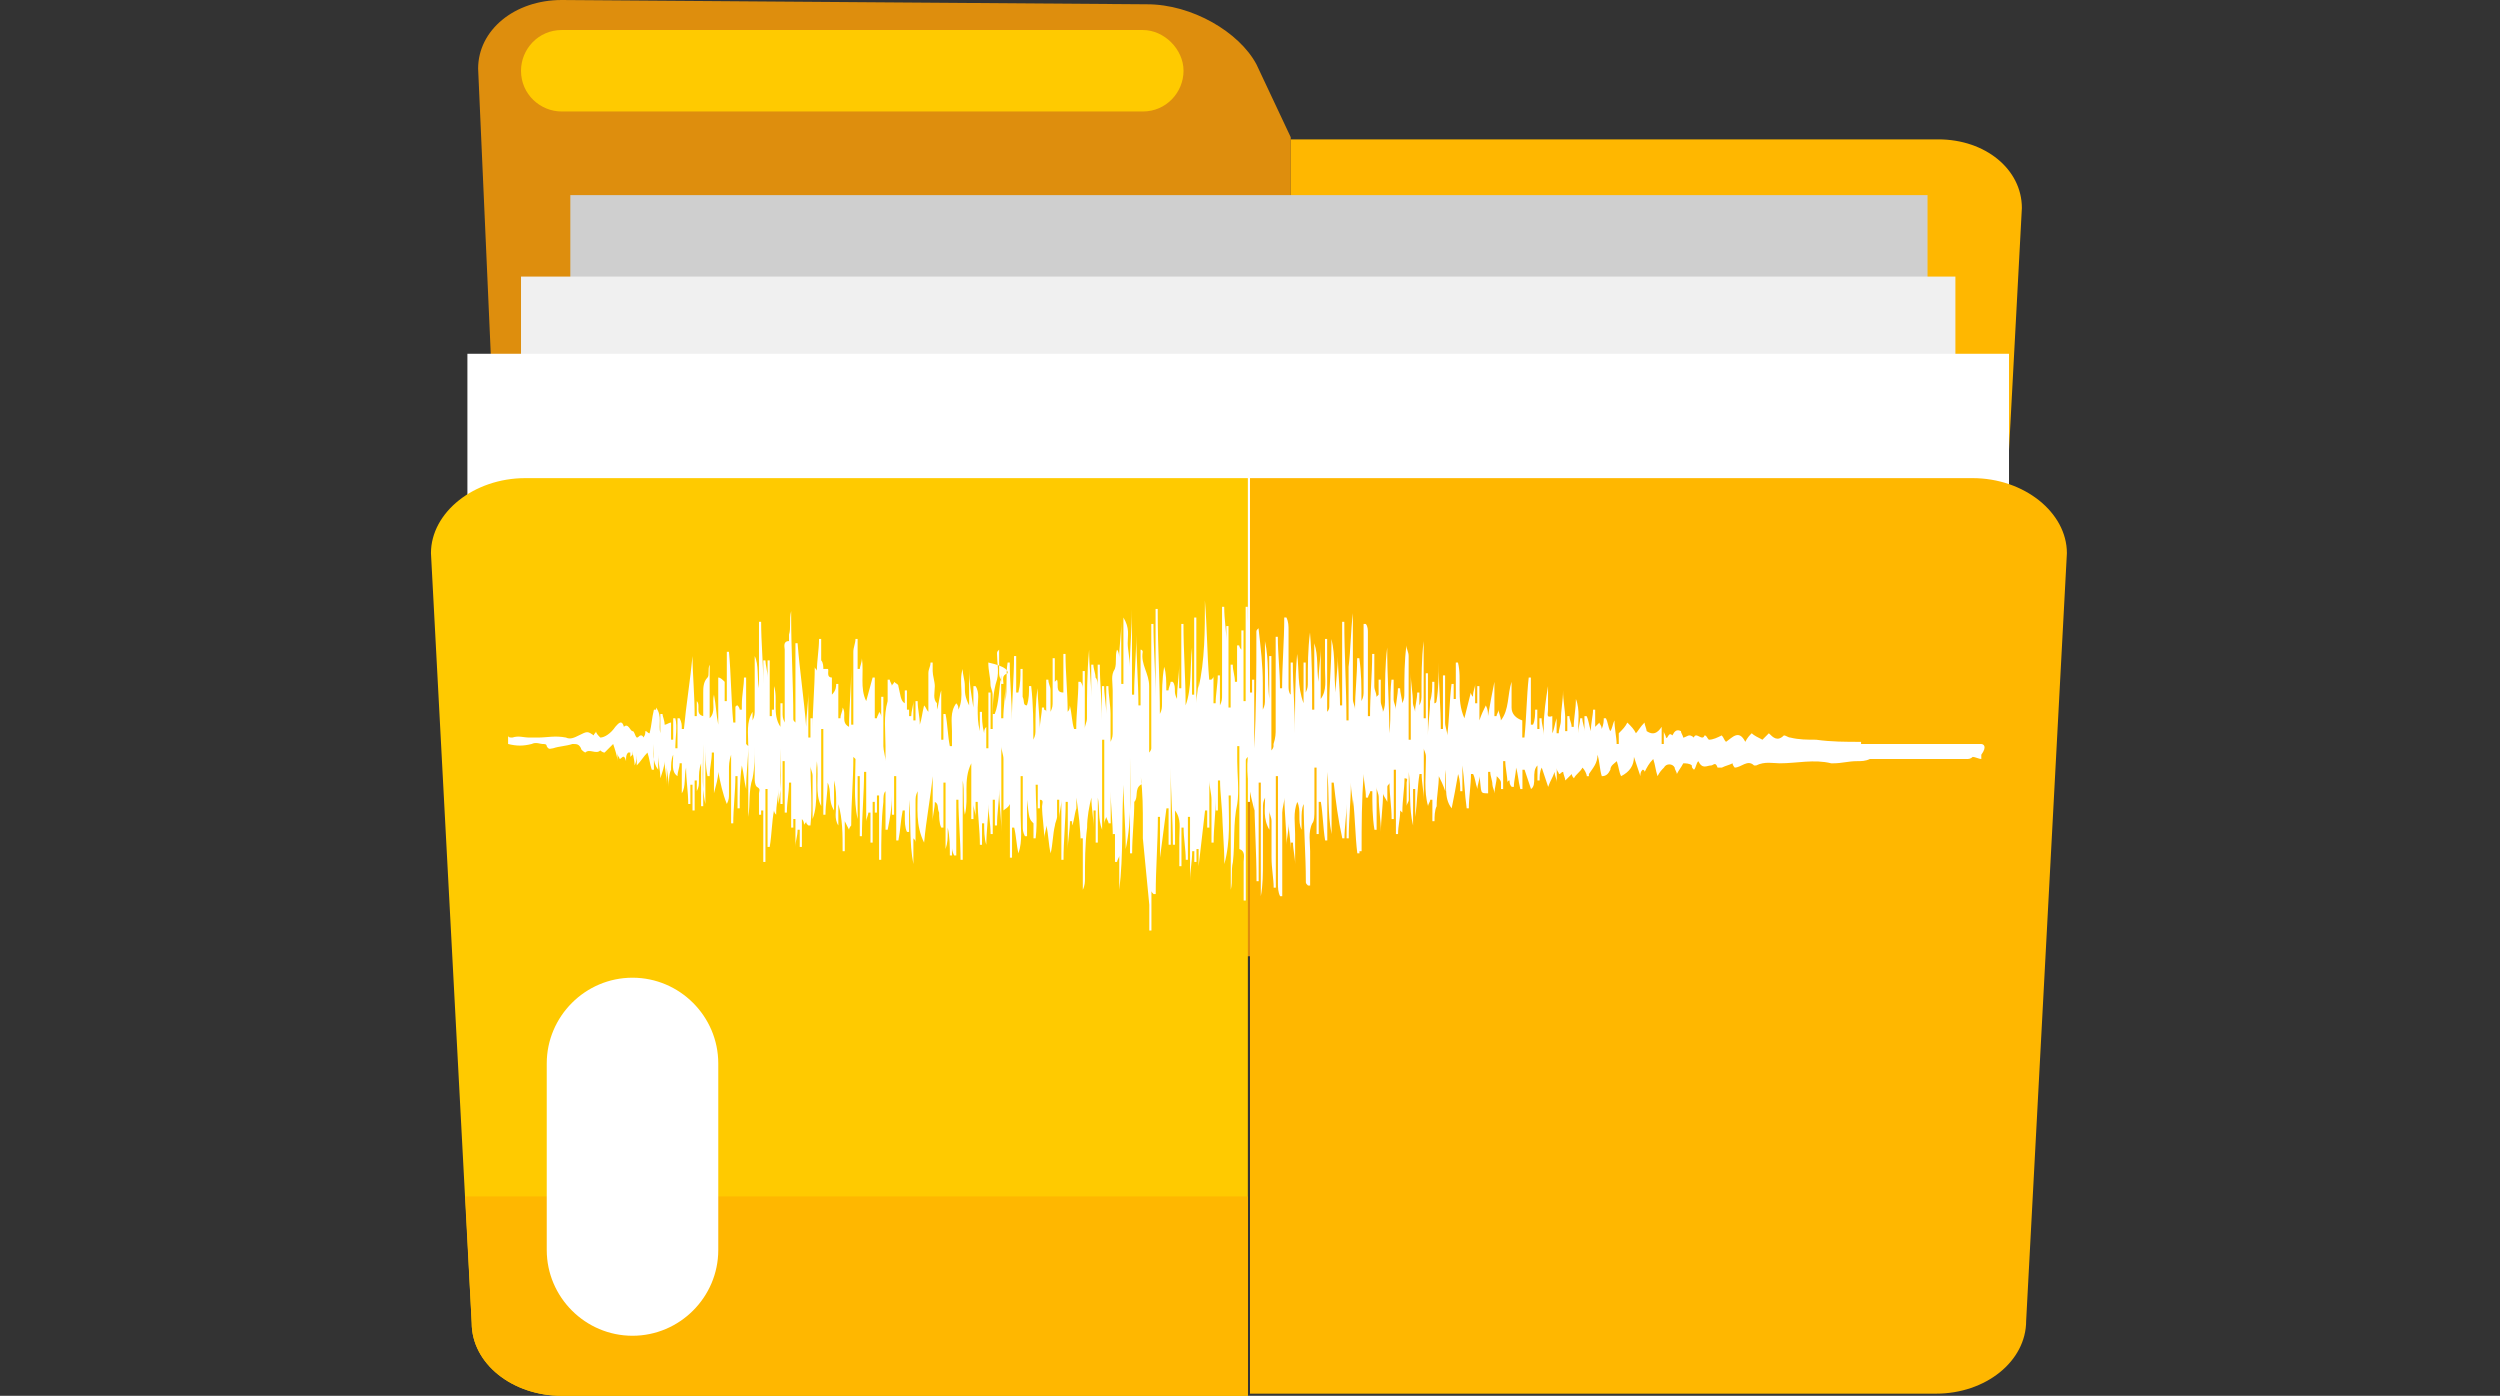
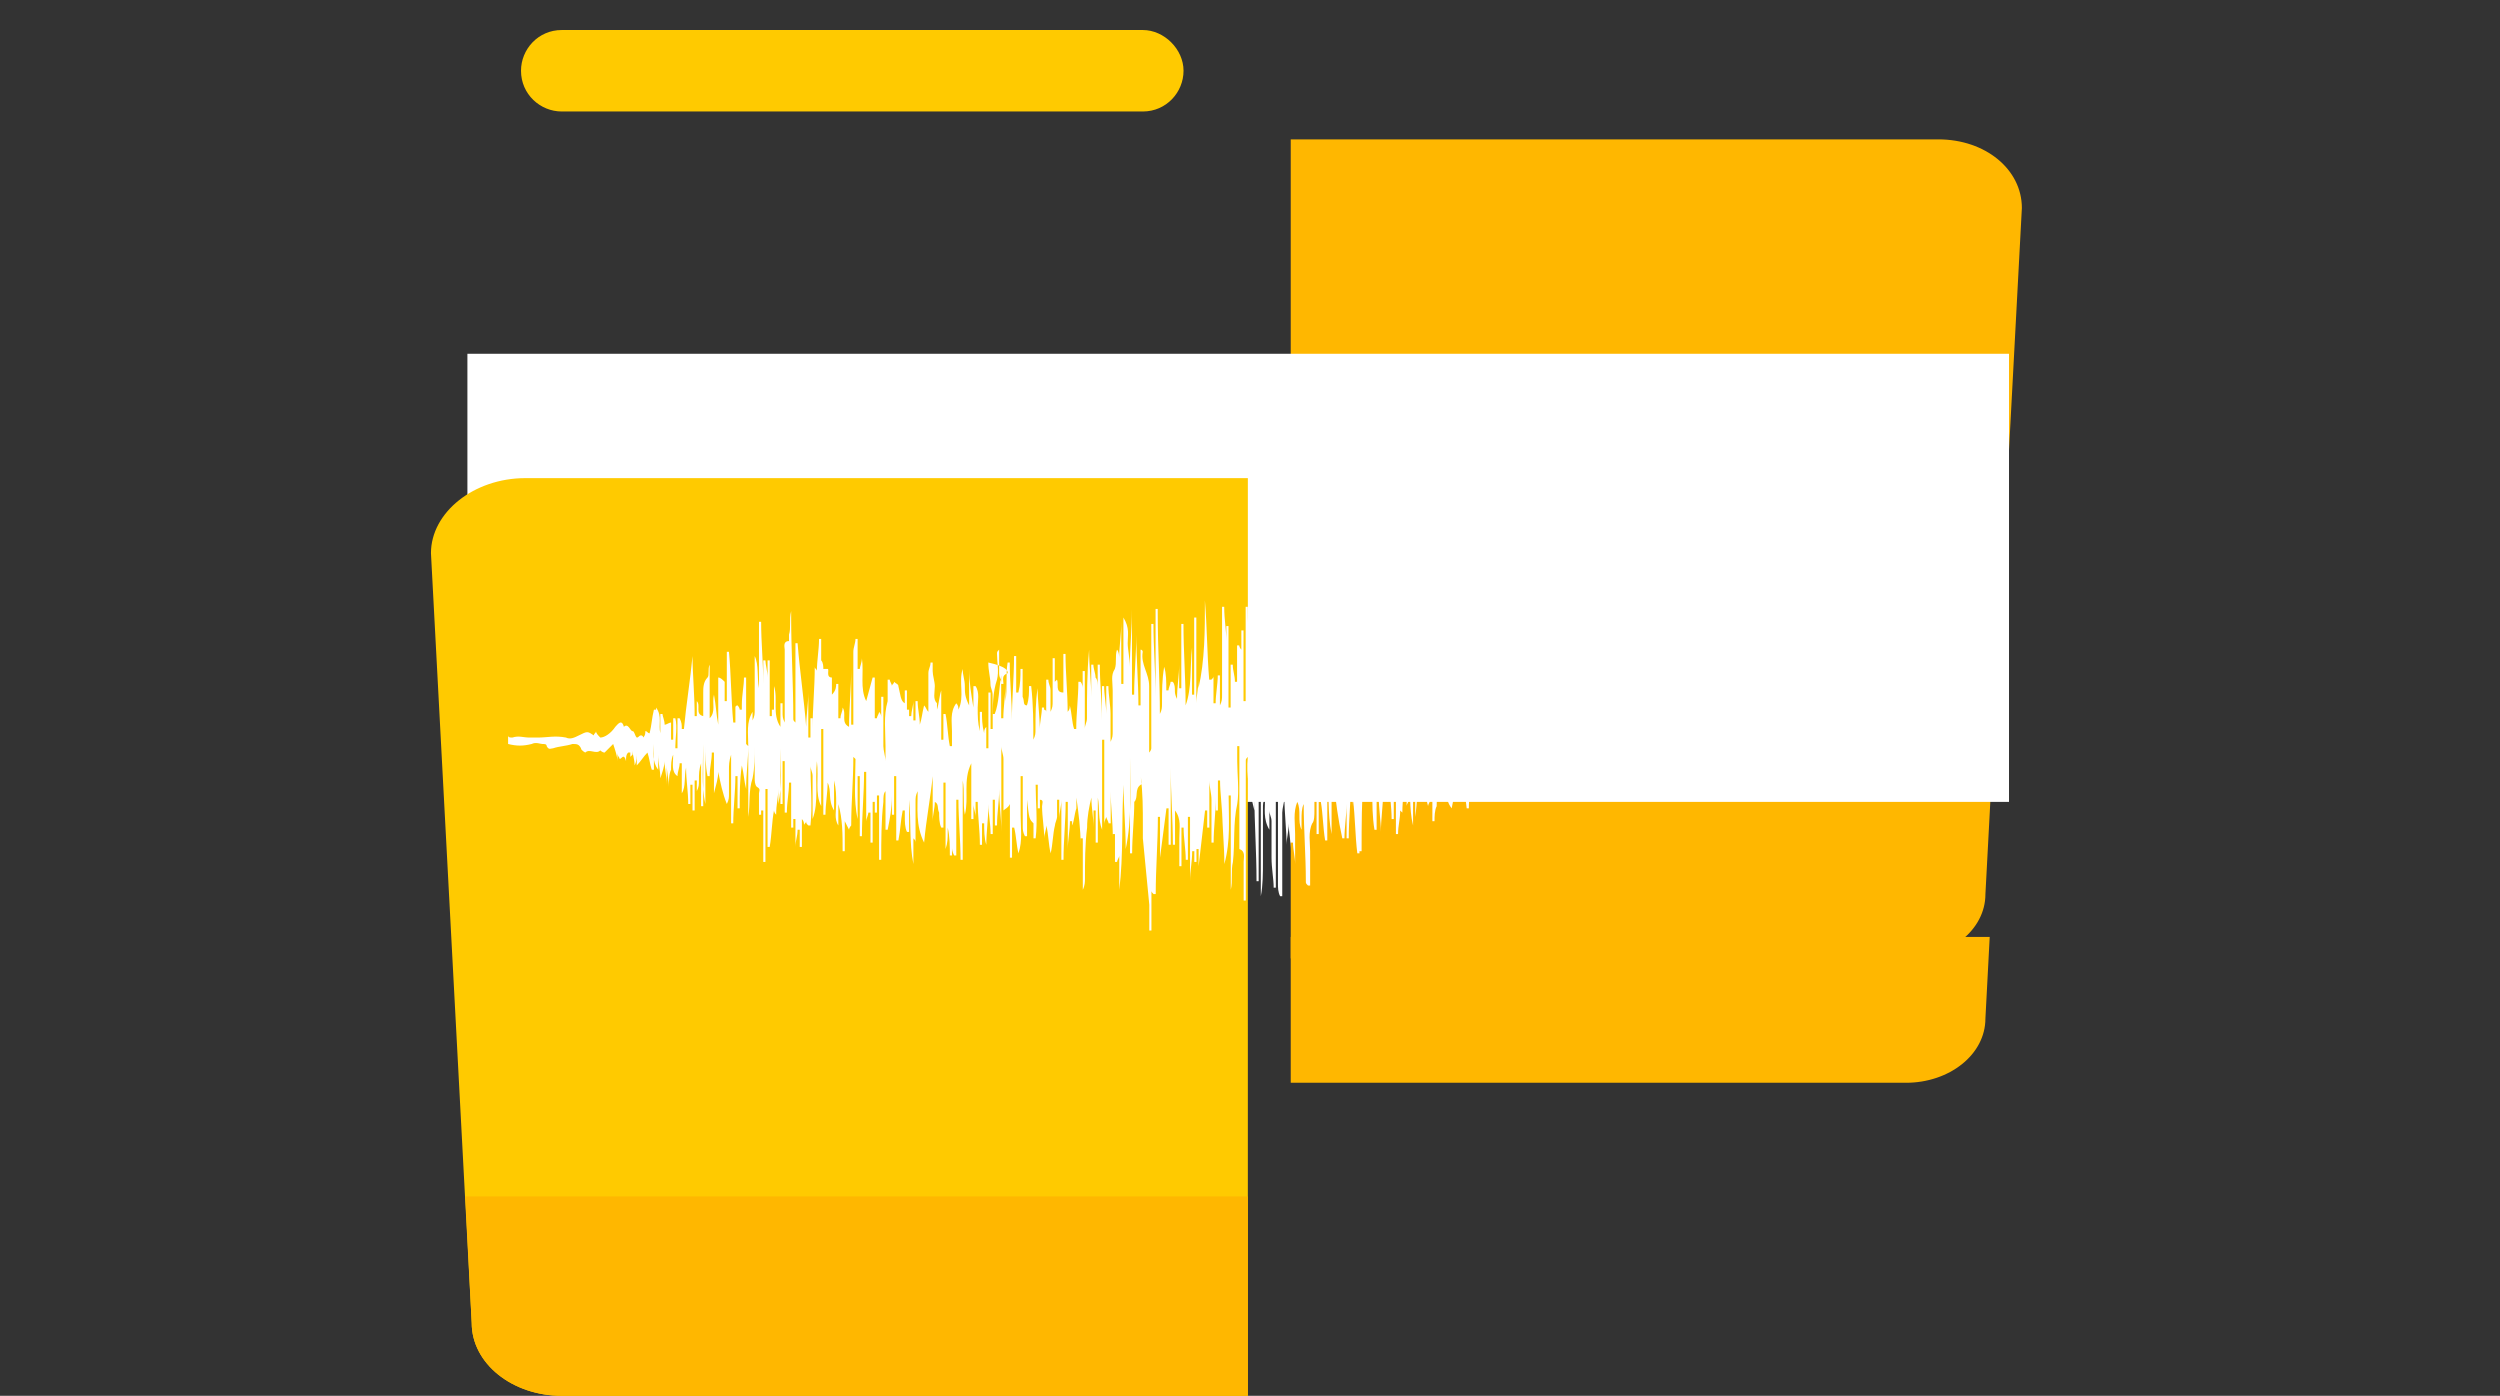
<svg xmlns="http://www.w3.org/2000/svg" version="1.1" id="Layer_1" x="0px" y="0px" viewBox="0 0 116.6 65.1" style="enable-background:new 0 0 116.6 65.1;" xml:space="preserve">
  <rect x="0" y="0" width="116.6" height="65.1" fill="#333333" stroke="none" />
  <style type="text/css">
	.st0{fill:#DE8E0D;}
	.st1{fill:#FFB700;}
	.st2{fill:#CFCFCF;}
	.st3{fill:#F0F0F0;}
	.st4{fill:#FFFFFF;}
	.st5{fill:#FFCA00;}
	.st6{fill-rule:evenodd;clip-rule:evenodd;fill:#FFFFFF;}
</style>
  <g>
    <g>
      <g>
        <g>
          <g>
            <g>
              <g>
-                 <path class="st0" d="M26.2,0l27.3,0.2c2.1,0,4.3,1.3,5.1,2.8l1.6,3.4v38.2H27.7c-2.1,0-3.7-1.4-3.7-3L22.3,3.2         C22.3,1.4,24,0,26.2,0z" />
                <path class="st1" d="M90.4,6.5c2.2,0,3.9,1.4,3.9,3.2l-1.7,32c0,1.7-1.7,3-3.7,3H60.2V6.5L90.4,6.5z" />
                <path class="st1" d="M92.8,43.7l-0.2,3.8c0,1.7-1.7,3-3.7,3H60.2v-6.8H92.8z" />
              </g>
            </g>
-             <rect x="26.6" y="9.1" class="st2" width="63.3" height="20.9" />
-             <rect x="24.3" y="12.9" class="st3" width="66.9" height="20.9" />
            <rect x="21.8" y="16.5" class="st4" width="71.9" height="20.9" />
            <g>
              <g>
-                 <path class="st1" d="M92,22.3c2.4,0,4.4,1.6,4.4,3.5l-1.9,35.8c0,1.9-1.9,3.4-4.2,3.4h-32V22.3L92,22.3z" />
-               </g>
+                 </g>
              <path class="st5" d="M24.5,22.3c-2.4,0-4.4,1.6-4.4,3.5L22,61.7c0,1.9,1.9,3.4,4.2,3.4h32V22.3L24.5,22.3z" />
              <path class="st1" d="M21.7,55.8l0.3,5.9c0,1.9,1.9,3.4,4.2,3.4h32v-9.3H21.7z" />
            </g>
          </g>
        </g>
-         <path class="st4" d="M33.5,58.3c0,2.2-1.8,4-4,4l0,0c-2.2,0-4-1.8-4-4v-8.7c0-2.2,1.8-4,4-4l0,0c2.2,0,4,1.8,4,4V58.3z" />
        <path class="st5" d="M55.2,3.3c0,1-0.8,1.9-1.9,1.9H26.2c-1,0-1.9-0.8-1.9-1.9l0,0c0-1,0.8-1.9,1.9-1.9h27.1     C54.3,1.4,55.2,2.3,55.2,3.3L55.2,3.3z" />
      </g>
    </g>
    <path class="st6" d="M92.4,34.7c-0.6,0-1.3,0-1.9,0c-0.7,0-1.4,0-2.2,0c-0.5,0-1,0-1.4,0c0,0,0,0,0,0c0,0-0.1,0-0.1,0   c0,0,0-0.1,0-0.1c-0.7,0-1.4,0-2.1-0.1c-0.4,0-0.8,0-1.2-0.1c-0.1,0-0.2-0.1-0.3-0.1c-0.3,0.3-0.5,0.1-0.7-0.1   c-0.1,0.1-0.2,0.2-0.3,0.3c-0.2-0.1-0.4-0.2-0.5-0.3c-0.1,0.1-0.2,0.2-0.3,0.4c-0.3-0.6-0.6-0.2-0.9,0c-0.1-0.1-0.1-0.2-0.2-0.3   c-0.2,0.1-0.4,0.2-0.6,0.2c-0.1-0.1-0.1-0.2-0.2-0.2c-0.1,0.3-0.4-0.2-0.5,0.1c0,0-0.1-0.1-0.2-0.1c-0.1,0-0.2,0.1-0.3,0.1   c0-0.1-0.1-0.2-0.1-0.3c-0.2-0.1-0.3,0-0.4,0.2c-0.2-0.2-0.2,0.2-0.3,0.1c0-0.1-0.1-0.2-0.1-0.3c0,0,0,0,0,0c0,0.2,0,0.4,0,0.6   c0,0,0,0-0.1,0c0-0.3,0-0.6,0-0.8c-0.2,0.3-0.4,0.4-0.7,0.2c0-0.1-0.1-0.3-0.1-0.4c-0.2,0.2-0.3,0.4-0.4,0.5   c-0.1-0.2-0.2-0.3-0.4-0.5c-0.1,0.2-0.2,0.3-0.4,0.5c0,0.1,0,0.3,0,0.5c0,0,0,0-0.1,0c0-0.3-0.1-0.7-0.1-1.1   c-0.1,0.2-0.1,0.4-0.2,0.5c-0.1-0.2-0.1-0.4-0.2-0.6c0,0-0.1,0-0.1,0c0,0.1,0,0.3-0.1,0.5c0-0.2-0.1-0.2-0.1-0.3   c-0.1,0.1-0.1,0.1-0.2,0.2c0-0.3,0-0.6,0-0.8c0,0,0,0-0.1,0c0,0.3-0.1,0.6-0.1,1c-0.1-0.3-0.1-0.5-0.2-0.7c0,0,0,0-0.1,0   c0,0.2,0,0.5,0,0.7c0,0,0,0,0,0c0-0.2-0.1-0.4-0.1-0.6c0,0,0,0-0.1,0c0,0.2-0.1,0.5-0.1,0.7c0-0.5,0.1-1.1-0.1-1.6   c0,0.5-0.1,0.9-0.1,1.3c0,0-0.1,0-0.1,0c0-0.2-0.1-0.3-0.1-0.5c0,0,0,0-0.1,0c0,0.2,0,0.5,0,0.7c0,0-0.1,0-0.1,0c0-0.3,0-0.6,0-0.9   C73,33.5,73,33.5,73,33.5c0-0.4-0.1-0.8-0.1-1.3c0,0.5-0.1,0.9-0.1,1.4c0,0.2-0.1,0.4-0.1,0.6c0,0,0,0-0.1,0c0-0.2,0-0.4,0-0.7   c-0.1,0.3-0.1,0.5-0.2,0.7c0-0.3,0-0.5,0-0.8c-0.3,0.1-0.2-0.1-0.2-0.3c0-0.4,0-0.8,0-1.1c-0.1,0.6-0.2,1.3-0.2,1.9   c0,0.1,0,0.3,0,0.4c0,0,0,0,0,0c0-0.3-0.1-0.5-0.1-0.8c0,0-0.1,0-0.1,0c0,0.2,0,0.4,0,0.5c0,0,0,0-0.1,0c0-0.3,0-0.6,0-0.9   c0,0-0.1,0-0.1,0c0,0.2,0,0.5-0.1,0.7c0,0-0.1,0-0.1,0c0-0.7,0-1.5,0-2.2c0,0-0.1,0-0.1,0c-0.1,0.9-0.1,1.8-0.2,2.8   c0,0-0.1,0-0.1,0c0-0.1,0-0.2,0-0.4c0-0.1,0-0.2,0-0.4c-0.3-0.1-0.5-0.3-0.5-0.6c0-0.4,0-0.8,0-1.2c-0.2,0.6-0.1,1.3-0.5,1.8   c0-0.2-0.1-0.3-0.1-0.5c0,0.1-0.1,0.2-0.1,0.3c0,0,0,0-0.1,0c0-0.5,0-1.1,0-1.6c-0.1,0.5-0.2,1-0.3,1.6c0-0.2,0-0.3-0.1-0.5   c-0.1,0.2-0.2,0.4-0.3,0.7c0-0.6,0-1.1,0-1.6c0,0-0.1,0-0.1,0c0,0.3,0,0.6,0,0.8c0,0,0,0-0.1,0c0-0.3,0-0.6,0-0.9c0,0,0,0,0,0   c0,0.2-0.1,0.3-0.1,0.6c-0.1-0.1-0.1-0.2-0.1-0.2c-0.1,0.4-0.2,0.8-0.3,1.2c-0.4-0.9-0.1-1.8-0.3-2.6c0,0-0.1,0-0.1,0   c0,0.6,0,1.2,0,1.7c0,0,0,0-0.1,0c0-0.2,0-0.4,0-0.7c0,0-0.1,0-0.1,0c-0.1,0.8-0.1,1.6-0.2,2.4c0-0.2-0.1-0.4-0.1-0.6   c0-0.7,0-1.5,0-2.2c0,0-0.1,0-0.1,0c0,0.8,0,1.7,0,2.5c0,0,0,0-0.1,0c0-1-0.1-2-0.1-3.1c0,0,0,0,0,0c0,0.6,0,1.2-0.1,1.8   c0,0,0,0.1-0.1,0.1c0,0,0,0,0,0c0-0.3,0-0.6,0-1c0,0-0.1,0-0.1,0c0,0.3,0,0.6-0.1,0.9c0,0.5-0.1,1.1-0.1,1.6c0-1,0-1.9,0-2.9   c0,0-0.1,0-0.1,0c0,0.7,0,1.4,0,2.1c0,0-0.1,0-0.1,0c0-1.2,0-2.4,0-3.6c-0.1,0.8-0.1,1.7-0.1,2.5c0,0.2,0,0.3-0.1,0.5   c0-0.2,0-0.4,0-0.6c0,0-0.1,0-0.1,0c0,0.3-0.1,0.6-0.1,0.9c0-0.1-0.1-0.3-0.1-0.4c0-0.5-0.1-0.9-0.1-1.4c0,0,0,0,0,0   c0,1,0,2.1,0,3.1c0,0-0.1,0-0.1,0c0-1.3,0-2.6,0-3.9c0-0.2-0.1-0.3-0.1-0.5c-0.1,0.7-0.1,1.5-0.1,2.2c0,0.2,0,0.3-0.1,0.5   c0-0.2-0.1-0.5-0.1-0.7c0,0,0,0-0.1,0c0,0.3-0.1,0.7-0.1,1c0-0.2-0.1-0.3-0.1-0.5c0-0.3,0-0.6,0-0.9c0,0-0.1,0-0.1,0   c-0.1,0.8,0,1.7-0.1,2.5c0-1.3-0.1-2.6-0.1-4c-0.1,0.8-0.1,1.6-0.1,2.4c0,0.2,0,0.4-0.1,0.6c0-0.2-0.1-0.3-0.1-0.5c0-0.3,0-0.7,0-1   c0,0-0.1,0-0.1,0c0,0.2,0,0.4,0,0.7c0,0-0.1,0.1-0.1,0.1c0-0.2-0.1-0.3-0.1-0.5c0-0.5,0-1,0-1.5c0,0,0,0-0.1,0c0,1-0.1,1.9-0.1,2.9   c0,0,0,0-0.1,0c0-0.1,0-0.3,0-0.4c0-1.2,0-2.3,0-3.5c0-0.1,0-0.3-0.1-0.4c0,0-0.1,0-0.1,0c0,0.1,0,0.3,0,0.4c0,0.9,0,1.8,0,2.7   c0,0.2,0,0.3-0.1,0.5c0-0.7,0-1.3-0.1-2c0,0-0.1,0-0.1,0c0,0.8-0.1,1.6-0.1,2.4c0-0.2-0.1-0.3-0.1-0.5c0-1.1,0-2.2,0-3.4   c0-0.2,0-0.4,0-0.6c-0.1,0.8-0.1,1.7-0.2,2.5c0,0.8,0,1.7,0,2.5c0,0,0,0-0.1,0c0-1.5-0.1-3.1-0.1-4.6c0,0,0,0-0.1,0   c0,1.3,0,2.6,0,3.9c0,0,0,0-0.1,0c0-0.8-0.1-1.6-0.1-2.3c0,0,0,0,0,0c0,0.6-0.1,1.1-0.1,1.7c-0.1-0.8,0-1.7-0.2-2.5   c0,0.1,0,0.1,0,0.2c0,1-0.1,1.9-0.1,2.9c0,0.1,0,0.2-0.1,0.3c0-1.1,0-2.2,0-3.4c0,0-0.1,0-0.1,0c0,0.5,0,0.9,0,1.4   c0,0.5,0.1,1-0.2,1.4c0-0.8,0-1.6,0-2.4c0,0,0,0,0,0c0,0.5-0.1,1-0.1,1.6c-0.1-0.6,0-1.2-0.2-1.8c0,1,0,2.1,0,3.1c0,0-0.1,0-0.1,0   c0-1.2,0-2.4-0.1-3.6c-0.1,0.8-0.1,1.5-0.1,2.3c0,0.2,0,0.3-0.1,0.5c0-0.5,0-1,0-1.4c0,0-0.1,0-0.1,0c0,0.6,0,1.3,0,1.9   c-0.3-0.8-0.2-1.6-0.3-2.3c-0.1,1.2-0.1,2.5-0.1,3.7c0-1.1-0.1-2.2-0.1-3.3c0,0-0.1,0-0.1,0c0,0.5,0,1,0,1.5   c-0.1-0.1-0.1-0.3-0.1-0.4c0-0.9,0-1.7,0-2.6c0-0.2,0-0.4-0.1-0.6c0,0,0,0-0.1,0c0,1.1-0.1,2.2-0.1,3.3c0,0,0,0-0.1,0   c0-0.8-0.1-1.6-0.1-2.4c0,0,0,0-0.1,0c0,0.1,0,0.3,0,0.4c0,1.3,0,2.6,0,3.9c0,0.2,0,0.4-0.1,0.7c0,0,0,0.1,0,0.1c0,0,0,0.1-0.1,0.2   c0-0.2,0-0.2,0-0.3c0-1.4,0-2.7,0-4.1c0,0-0.1,0-0.1,0c0,0.7,0,1.3,0,2c-0.1-0.9,0-1.8-0.2-2.7c0,0.9,0,1.8,0,2.7   c0,0.2,0,0.3-0.1,0.5c0-0.4,0-0.8,0-1.2c0-0.9-0.1-1.7-0.2-2.6c-0.1,0.1-0.1,0.1-0.1,0.2c0,1.8,0,3.6-0.1,5.4c0,0.1,0,0.3,0,0.4   c0,0,0,0,0,0c0-0.2,0-0.3,0-0.5c0-1,0-2.1,0-3.1c0,0-0.1,0-0.1,0c0,0.2,0,0.4,0,0.6c0,0-0.1,0-0.1,0c0-1.3-0.1-2.7-0.1-4   c0,0,0,0-0.1,0c0,1.5,0,2.9,0,4.4c0,0,0,0-0.1,0c0-1.1,0-2.2,0-3.3c0,0,0,0-0.1,0c0,0.3,0,0.6,0,0.9c-0.1-0.1-0.1-0.2-0.1-0.2   c0,0-0.1,0-0.1,0c0,0.6,0,1.1,0,1.7c0,0,0,0-0.1,0c0-0.3-0.1-0.5-0.1-0.8c0,0,0,0-0.1,0c0,0.7,0,1.4,0,2c0,0,0,0-0.1,0   c0-1.3,0-2.5,0-3.8c0,0-0.1,0-0.1,0c0,0.2,0,0.5,0,0.7c0,0,0,0,0,0c0-0.5-0.1-1-0.1-1.6c0,0,0,0-0.1,0c0,0.1,0,0.3,0,0.4   c0,1.2,0,2.5,0,3.7c0,0.2,0,0.3-0.1,0.5c0-0.5,0-0.9,0-1.4c0,0-0.1,0-0.1,0c0,0.4-0.1,0.9-0.1,1.3c0,0,0,0-0.1,0c0-0.4,0-0.9,0-1.3   c0,0,0,0,0,0c0,0.1,0,0.1-0.1,0.2c0,0,0,0-0.1,0c-0.1-1.2-0.1-2.5-0.2-3.7c0,1.4,0,2.8-0.3,4.1c0-0.1,0-0.2,0-0.4   c0,0.4-0.1,0.8-0.1,1.1c0-1.3,0-2.7,0-4c0,0-0.1,0-0.1,0c0,1.2,0,2.4,0,3.6c0,0-0.1,0-0.1,0c0-0.7,0-1.5,0-2.2   c-0.1,0.9,0,1.9-0.3,2.7c0-1.3-0.1-2.5-0.1-3.8c0,0-0.1,0-0.1,0c0,1,0,2,0,3c0,0,0,0-0.1,0c0-0.4,0-0.7,0-1.1c0,0,0,0,0,0   c0,0.5-0.1,1-0.1,1.6c-0.1-0.2-0.1-0.3-0.1-0.4c0-0.1,0-0.3-0.1-0.4c0,0-0.1,0-0.1,0c0,0.1-0.1,0.3-0.1,0.4c0,0,0,0-0.1,0   c0-0.4,0-0.8-0.1-1.1c-0.1,0.6-0.1,1.1-0.1,1.7c0,0.2,0,0.3-0.1,0.5c0-1.6-0.1-3.1-0.1-4.7c0-0.1,0-0.2,0-0.2c0,0,0,0-0.1,0   c0,1.4,0,2.7,0,4.1c0,0,0,0,0,0c0-1.1-0.1-2.3-0.1-3.4c0,0-0.1,0-0.1,0c0,1.9,0,3.8,0,5.7c0,0,0,0.1,0,0.1c0,0,0,0.1-0.1,0.2   c0-0.2,0-0.2,0-0.3c0-0.4,0-0.8,0-1.1c0-0.6,0-1.1,0-1.7c0-0.6-0.4-1-0.3-1.6c0,0,0-0.1-0.1-0.1c0,0.9,0,1.8,0,2.6c0,0,0,0-0.1,0   c0-1.1-0.1-2.2-0.1-3.3c0,0,0,0,0,0c0,0.9-0.1,1.9-0.1,2.8c0,0,0,0-0.1,0c0-1.3,0-2.7,0-4c0,0,0,0,0,0c0,0.9-0.1,1.8-0.1,2.7   c0-0.4-0.1-0.8-0.1-1.1c0-0.4,0.1-0.7-0.2-1.2c0,1.1,0,2.1,0,3.1c0,0,0,0-0.1,0c0-1,0-1.9,0-2.9c0,0,0,0,0,0c0,0.6-0.1,1.2-0.1,1.7   c0,0,0,0,0,0c0-0.1,0-0.3-0.1-0.4c-0.1,0.3,0,0.6-0.1,0.9c-0.2,0.3-0.1,0.6-0.1,1c0,0.6,0,1.2,0,1.9c0,0.2,0,0.3-0.1,0.5   c0-0.4,0-0.9,0-1.3c0-0.4-0.1-0.9-0.1-1.3c0,0-0.1,0-0.1,0c0,0.4,0,0.9,0,1.3c0,0,0,0,0,0c0-0.4-0.1-0.9-0.1-1.3c0,0,0,0-0.1,0   c0,0.5,0,1,0,1.6c0,0,0,0,0,0c0-0.9-0.1-1.7-0.1-2.6c0,0-0.1,0-0.1,0c0,0.4,0,0.9,0,1.3c0,0,0,0,0,0c0-0.1,0-0.1,0-0.2   c0-0.2,0-0.4-0.1-0.5c0-0.2-0.1-0.4-0.1-0.6c0,0-0.1,0-0.1,0c0,0.5,0,1,0,1.5c0,0,0,0,0,0c0-0.7-0.1-1.4-0.1-2.2   c-0.1,1.1-0.1,2.1-0.1,3.2c0,0.2-0.1,0.3-0.1,0.5c0-0.9,0-1.8,0-2.7c0,0,0,0-0.1,0c0,0.2,0,0.4,0,0.8c0-0.2-0.1-0.3-0.1-0.3   c0,0,0,0-0.1,0c0,0.7-0.1,1.5-0.1,2.2c0,0-0.1,0-0.1,0c-0.1-0.3-0.1-0.7-0.2-1.1c0,0.1,0,0.2-0.1,0.3c0-0.9-0.1-1.8-0.1-2.7   c0,0,0,0-0.1,0c0,0.6,0,1.2,0,1.8c-0.4,0-0.2-0.4-0.3-0.6c0,0-0.1,0.1-0.1,0.1c0,1,0,2,0,2.9c0,0.2,0,0.3,0,0.5c0,0,0,0,0,0   c0-0.1,0-0.3,0-0.4c0-1.3,0-2.6,0-4c0,0,0-0.1,0-0.1c0,0,0,0,0,0c0,0,0,0-0.1,0c0,0.7,0,1.3,0,2c0,0.2,0,0.3-0.1,0.5   c0-0.3,0-0.7,0-1c0-0.2-0.1-0.3-0.1-0.5c0,0-0.1,0-0.1,0c0,0.5,0,1,0,1.5c0,0,0-0.1-0.1-0.1c0,0,0-0.1,0-0.1c0,0,0,0-0.1,0   c0,0.3-0.1,0.7-0.1,1c0,0,0,0,0,0c0-0.6-0.1-1.3-0.1-1.9c-0.1,0.6-0.1,1.3-0.1,1.9c0,0.2,0,0.3-0.1,0.5c0-0.8,0-1.6-0.1-2.5   c0,0-0.1,0-0.1,0c0,0.3,0,0.6-0.1,0.9c-0.2,0-0.1-0.2-0.2-0.4c0-0.4,0-0.9,0-1.3c0,0-0.1,0-0.1,0c0,0.4,0,0.7-0.1,1.1   c0,0,0,0-0.1,0c0-0.6,0-1.1,0-1.7c0,0,0,0-0.1,0c0,1-0.1,2-0.1,3c0,0,0,0,0,0c0-0.9-0.1-1.8-0.1-2.7c0,0-0.1,0-0.1,0   c-0.1,0.6,0,1.2-0.1,1.8c0-0.3,0-0.6,0-0.8c0,0,0,0,0,0c0,0.5-0.1,1.1-0.1,1.6c0,0-0.1,0-0.1,0c0-0.7,0-1.3,0-2   c-0.1,0.6-0.1,1.3-0.3,1.8c0,0-0.1,0-0.1,0c0-0.3,0-0.6,0-0.9c0-0.2-0.1-0.3-0.1-0.5c0-0.3-0.1-0.6-0.1-1C47,31.1,47,31.3,47,31.4   c-0.3,0.1-0.2,0.3-0.2,0.5c0,0-0.1,0-0.1,0c0-0.2-0.1-0.3-0.1-0.5c0-0.4,0-0.8,0-1.1c-0.1,0.1-0.1,0.1-0.1,0.2c0,0.4,0.1,0.8,0,1.2   c-0.2,0.6-0.2,1.2-0.2,1.9c0,0.1,0,0.2,0,0.4c0,0-0.1,0-0.1,0c0-0.6,0-1.2,0-1.7c0,0,0,0-0.1,0c0,0.9,0,1.8,0,2.6c0,0-0.1,0-0.1,0   c0-0.3,0-0.6,0-1c-0.1,0.1-0.1,0.2-0.1,0.3c-0.1-0.4-0.1-0.7-0.1-1c0,0,0,0-0.1,0c0,0.3,0,0.6,0,0.9c-0.1-0.4-0.1-0.7-0.1-1.1   c0-0.3,0.1-0.7-0.1-1c0,0-0.1,0-0.1,0c0,0.3,0,0.7,0,1c0,0,0,0,0,0c-0.1-0.6-0.2-1.2-0.2-1.8c0,0,0,0,0,0c0,0.6,0,1.1,0,1.7   C45,32.5,45,32.3,45,32c0-0.3-0.1-0.5-0.1-0.8c-0.2,0.6,0.1,1.3-0.2,1.9c0-0.1,0-0.2-0.1-0.3c-0.3,0.4-0.2,0.9-0.2,1.3   c0,0.2,0,0.5,0,0.7c0,0,0,0-0.1,0c-0.1-0.5-0.1-1-0.2-1.5c0,0-0.1,0-0.1,0c0,0.4,0,0.8,0,1.2c0,0-0.1,0-0.1,0c0-0.8,0-1.5,0-2.3   c0,0,0,0,0,0c-0.1,0.3-0.1,0.6-0.2,0.9c0-0.1,0-0.2,0-0.3c-0.2-0.2-0.1-0.5-0.1-0.8c0-0.2-0.1-0.5-0.1-0.7c0-0.1,0-0.3,0-0.4   c0,0-0.1,0-0.1,0c0,0.2-0.1,0.3-0.1,0.5c0,0.6,0,1.2,0,1.8c0,0,0,0,0,0c-0.1-0.1-0.1-0.2-0.2-0.3c-0.1,0.4-0.1,0.6-0.2,0.9   c0-0.4-0.1-0.7-0.1-1.1c0,0,0,0-0.1,0c0,0.3,0,0.6,0,0.9c0,0,0,0-0.1,0c0-0.3,0-0.6,0-0.9c0,0,0,0,0,0c0,0.2-0.1,0.5-0.1,0.7   c0,0-0.1,0-0.1,0c0-0.3,0-0.5,0-0.8c0,0,0,0,0,0c0,0.2,0,0.4,0,0.5c0,0,0,0-0.1,0c0-0.3,0-0.6,0-0.9c0,0,0,0-0.1,0   c0,0.2,0,0.4,0,0.6C42,32.7,42,32.4,41.9,32c0-0.1-0.1-0.1-0.2-0.2c0,0.1-0.1,0.1-0.1,0.2c0-0.1-0.1-0.2-0.1-0.3c0,0,0,0-0.1,0   c0,0.5,0,0.9,0,1.4c0,0,0,0,0,0c0-0.1,0-0.3,0-0.4c-0.2,0.7-0.1,1.4-0.1,2.1c0,0,0,0.1,0,0.1c0,0.2,0,0.4,0,0.6   c0-0.2-0.1-0.5-0.1-0.7c0-0.8,0-1.6,0-2.3c0,0-0.1,0-0.1,0c0,0.3,0,0.7,0,1c0,0,0,0,0,0c0-0.1,0-0.2-0.1-0.3c0,0.1-0.1,0.2-0.1,0.3   c0,0,0,0-0.1,0c0-0.6,0-1.3,0-1.9c0,0,0,0-0.1,0c-0.1,0.4-0.2,0.7-0.3,1.1c-0.3-0.6-0.1-1.3-0.2-2c0,0.2-0.1,0.4-0.1,0.5   c0,0,0,0-0.1,0c0-0.5,0-0.9,0-1.4c0,0-0.1,0-0.1,0c0,0.2-0.1,0.4-0.1,0.6c0,1,0,2,0,3c0,0.1,0,0.3,0,0.4c0,0-0.1,0-0.1,0   c0-0.9,0-1.8,0-2.6c0,0,0,0,0,0c0,0.9-0.1,1.8-0.1,2.7c-0.4-0.2-0.1-0.6-0.3-0.9c0,0.2-0.1,0.3-0.1,0.5c0,0,0,0-0.1,0   c0-0.5,0-1,0-1.6c0,0,0,0-0.1,0C39,32,39,32.2,38.8,32.4c0-0.3,0-0.6,0-0.8c-0.3,0-0.1-0.4-0.2-0.4c-0.1,0-0.2,0-0.2,0   c0-0.1,0-0.3-0.1-0.4c0-0.3,0-0.7,0-1c0,0,0,0-0.1,0c0,0.5-0.1,1-0.1,1.5c0-0.1-0.1-0.1-0.1-0.2c0,1-0.1,1.9-0.1,2.9c0,0,0,0,0,0   c0-0.2,0-0.4,0-0.5c0,0,0,0,0,0c0,0.2,0,0.5,0,0.7c0,0,0,0,0,0c0-0.2,0-0.4,0-0.7c0,0,0,0-0.1,0c0,0.3,0,0.6,0,0.9c0,0-0.1,0-0.1,0   c0-0.7,0-1.4,0-2.1c0,0,0,0,0,0c0,0.5-0.1,1.1-0.1,1.6c0,0,0,0,0,0c-0.1-1.3-0.3-2.6-0.4-3.9c0,0,0,0-0.1,0c0,1.2,0,2.5,0,3.7   c-0.1-0.1-0.1-0.1-0.1-0.2c0-1.6-0.1-3.2-0.1-4.7c0-0.1,0-0.2,0-0.3c-0.1,0.4,0,0.8-0.1,1.1c0,0.1,0,0.3,0,0.3   c-0.3,0-0.2,0.3-0.2,0.4c0,1,0,2,0,3.1c0,0.1,0,0.2,0,0.3c-0.1-0.2-0.1-0.3-0.1-0.5c0-0.1,0-0.3,0-0.4c0,0-0.1,0-0.1,0   c0,0.3,0,0.7,0,1.1c-0.4-0.6-0.1-1.3-0.3-1.9c0,0.9,0,1.8,0,2.6c0,0.2,0,0.4,0,0.6c0,0,0,0,0,0c0-0.2,0-0.4,0-0.6c0-0.5,0-1,0-1.5   c0,0-0.1,0-0.1,0c0,0.1,0,0.2,0,0.3c0,0,0,0-0.1,0c0-0.9,0-1.7,0-2.6c0,0,0,0-0.1,0c0,0.3,0,0.5,0,0.8c0,0,0,0,0,0   c0-0.3-0.1-0.6-0.1-0.8c0,0-0.1,0-0.1,0c0,0.4,0,0.7,0,1.1c0,0,0,0,0,0c0-1-0.1-1.9-0.1-2.9c0,0,0,0-0.1,0c0,1,0,2.1,0,3.1   c-0.1-0.5,0-1.1-0.2-1.5c0,0.8,0,1.7,0,2.5c0,0.2,0,0.3-0.1,0.5c0-0.1,0-0.2,0-0.4c-0.3,0.5-0.2,1-0.2,1.6c0,0-0.1-0.1-0.1-0.1   c0-1,0-2.1,0-3.1c0,0,0,0-0.1,0c0,0.4-0.1,0.8-0.1,1.3c0,0,0,0,0,0c0-0.2,0-0.4,0-0.5c0,0,0,0,0,0c0,0.2,0,0.4,0,0.7c0,0,0,0-0.1,0   c0-0.1-0.1-0.2-0.1-0.2c0,0-0.1,0-0.1,0.1c0,0.2,0,0.4,0,0.7c0,0,0,0-0.1,0c-0.1-1.1-0.1-2.2-0.2-3.3c0,0,0,0-0.1,0   c0,0.8,0,1.5,0,2.3c0,0,0,0-0.1,0c0-0.3,0-0.6,0-0.9c-0.1-0.1-0.2-0.2-0.3-0.2c0,0.7,0,1.5,0,2.2c-0.1-0.5-0.1-0.9-0.2-1.4   c-0.1,0.4,0.1,0.8-0.2,1.1c0-0.8,0-1.7,0-2.5c-0.1,0.2,0,0.5-0.1,0.6c-0.2,0.2-0.2,0.5-0.2,0.7c0,0.4,0,0.8,0,1.1   c-0.4-0.1-0.1-0.5-0.3-0.7c0,0.2,0,0.5,0,0.7c0,0-0.1,0-0.1,0c0-1-0.1-2-0.1-2.8c-0.1,1.1-0.3,2.3-0.4,3.4c0,0,0,0-0.1,0   c0-0.2,0-0.3-0.1-0.5c0,0-0.1,0-0.1,0c0,0.5,0,0.9,0,1.4c0,0,0,0-0.1,0c0,0,0-0.1,0-0.1c0-0.4,0.1-0.9,0-1.3c0,0-0.1,0-0.1,0   c0,0.3,0,0.7,0,1c0,0,0,0-0.1,0c0-0.3,0-0.5,0-0.8c-0.1,0-0.2,0.1-0.3,0.1c0-0.2-0.1-0.4-0.1-0.5c0,0-0.1,0-0.1,0   c0,0.3,0,0.5,0,0.9c-0.1-0.4,0.1-0.8-0.2-1.2c0,0.2,0,0.4,0,0.6c0,0,0,0,0,0c0-0.2,0-0.3,0-0.5c0,0,0,0-0.1,0   c-0.1,0.4-0.1,0.7-0.2,1.1c-0.1,0-0.1-0.1-0.2-0.1c0,0.1,0,0.2-0.1,0.3c0,0,0-0.1-0.1-0.1c-0.1,0-0.1,0.1-0.2,0.1   c-0.1-0.1-0.1-0.3-0.2-0.3c-0.1,0-0.2-0.4-0.4-0.2c-0.1-0.4-0.3-0.1-0.4,0c-0.2,0.3-0.5,0.5-0.7,0.5c-0.1-0.1-0.2-0.2-0.2-0.3   c0,0.1-0.1,0.1-0.1,0.2c-0.3-0.2-0.3-0.2-0.7,0c-0.2,0.1-0.4,0.2-0.6,0.1c-0.5-0.1-0.9,0-1.3,0c-0.1,0-0.3,0-0.4,0   c-0.3,0-0.5-0.1-0.8,0c-0.1,0-0.2,0-0.2-0.1c0,0.1,0,0.1,0,0.2c0,0,0,0.1,0,0.1s0,0.1,0,0.1c0.4,0.1,0.7,0.1,1.1,0   c0.2-0.1,0.4,0,0.5,0c0.1,0,0.2,0,0.2,0.1c0.1,0.2,0.2,0.1,0.3,0.1c0.3-0.1,0.6-0.1,0.9-0.2c0.2,0,0.3,0,0.4,0.2   c0,0.1,0.2,0.2,0.2,0.2c0.2-0.2,0.5,0.1,0.7-0.1c0,0,0.1,0.1,0.2,0.1c0.1-0.1,0.2-0.2,0.4-0.4c0.1,0.3,0.2,0.6,0.2,0.8   c0-0.1,0-0.2,0-0.4c0,0.2,0.1,0.2,0.1,0.3c0.1,0,0.2-0.3,0.3,0.1c0-0.2,0-0.3,0.1-0.4c0,0,0,0,0.1,0c0,0.1,0,0.1,0,0.2   c0,0,0,0,0.1-0.1c0-0.1,0-0.1,0-0.2c0,0.2,0.1,0.4,0.1,0.7c0.1-0.2,0.1-0.4,0.1-0.6c0,0.3,0,0.5,0,0.6c0.2-0.2,0.3-0.4,0.5-0.6   c0.1,0.3,0.1,0.5,0.2,0.8c0,0,0,0,0.1,0c0-0.4,0-0.8,0-1.2l0,0l0,0c0,0.4-0.1,0.8,0.2,1.2c0-0.2,0-0.5,0-0.7c0,0,0,0,0,0   c0,0.4,0.1,0.7,0.1,1.1c0.1-0.3,0.2-0.6,0.2-0.8c0,0.4,0.1,0.7,0.1,1.1c0,0,0,0,0,0c0-0.3,0-0.6,0-0.9c0,0,0,0,0,0   c0,0.3,0.1,0.7,0.1,1c0-0.3,0-0.6,0.1-0.8c0-0.2,0-0.5,0.1-0.7c0,0.4-0.1,0.8,0.2,1c0-0.2,0.1-0.4,0.1-0.6c0,0,0,0,0.1,0   c0,0.5,0,0.9,0,1.4c0.2-0.3,0.1-0.8,0.2-1.2c0,0.6,0.1,1.1,0.1,1.7c0,0,0,0,0.1,0c0-0.3,0-0.6,0-0.9c0,0,0,0,0.1,0   c0,0.4,0,0.8,0,1.2c0,0,0,0,0.1,0c0-0.5,0-0.9,0-1.4c0,0,0,0,0.1,0c0,0.2,0,0.3,0,0.5c0.1-0.2,0.1-0.3,0.1-0.5c0-0.3,0-0.5,0.1-0.8   c0,0.7,0,1.3,0,2c0,0,0.1,0,0.1,0c0-1,0-1.9,0-2.9c0-0.1,0-0.2,0-0.3c0,0,0,0,0,0c0,0.1,0,0.2,0,0.3c0,0.9-0.1,1.9,0.1,2.8   c0-0.1,0-0.3,0-0.4c0-0.7,0-1.4,0-2.1c0-0.1,0-0.3,0-0.4c0,0,0,0,0,0.1c0,0,0,0,0,0c0,0.5,0,1,0.1,1.5c0,0,0,0,0.1,0   c0-0.4,0.1-0.7,0.1-1.1c0,0,0,0,0.1,0c0,0.6,0,1.3,0,1.9c0.1-0.4,0.2-0.7,0.2-1c0.1,0.5,0.2,1,0.4,1.5c0.1-0.2,0.1-0.3,0.1-0.5   c0-0.4,0-0.8,0-1.1c0-0.2,0-0.4,0.1-0.7c0,1.1,0,2.1,0,3.2c0,0,0,0,0.1,0c0-0.7,0.1-1.5,0.1-2.2c0,0,0,0,0.1,0c0,0.5,0,1,0,1.5   c0,0,0.1,0,0.1,0c0-0.7,0-1.3,0.1-2c0.1,0.4,0.1,0.7,0.2,1.1c0-0.7,0.1-1.4,0.1-2c0-0.1,0-0.3,0-0.4c0,0,0,0,0,0c0,0.1,0,0.3,0,0.4   c0,1.1,0,2.2,0,3.3c0.1-0.6,0-1.2,0.2-1.8c0.1-0.5,0.1-1,0.1-1.5l0,0l0,0c0,0.5,0,1,0,1.5c0,0.1,0,0.3,0.1,0.4   c0.2,0.1,0.1,0.2,0.1,0.3c0,0.3,0,0.6,0,1c0,0,0,0,0.1,0c0-0.1,0-0.1,0-0.2c0,0,0.1,0,0.1,0c0,0.8,0,1.6,0,2.4c0,0,0.1,0,0.1,0   c0-1.1,0-2.2,0-3.4c0,0,0.1,0,0.1,0c0,0.9,0,1.8,0,2.7c0,0,0,0,0.1,0c0.1-0.6,0.1-1.2,0.2-1.7c0,0,0,0.1,0.1,0.2   c0-0.5,0.1-0.8,0.1-1.2c0,0,0,0,0,0c0,0.2,0,0.5,0,0.7c0.2-0.9,0.1-1.8,0.1-2.6c0-0.2,0-0.4,0-0.6c0,0,0,0,0,0c0,0.2,0,0.4,0,0.6   c0,0.9,0,1.7,0,2.6c0,0,0.1,0,0.1,0c0-0.7,0-1.4,0-2c0,0,0,0,0.1,0c0,0.8,0,1.6,0,2.4c0,0,0.1,0,0.1,0c0-0.5,0.1-0.9,0.1-1.4   c0,0,0,0,0.1,0c0,0.7,0,1.4,0,2.1c0,0,0,0,0.1,0c0-0.1,0-0.3,0-0.4c0,0,0,0,0.1,0c0,0.4,0,0.8,0,1.3c0,0,0,0,0,0   c0-0.3,0.1-0.5,0.1-0.8c0,0,0.1,0,0.1,0c0,0.3,0,0.5,0,0.8c0,0,0.1,0,0.1,0c0-0.4,0-0.8,0-1.3c0.1,0.1,0.1,0.2,0.1,0.3   c0-0.1,0.1-0.1,0.1-0.2c0,0.1,0,0.1,0.1,0.2c0,0,0.1,0,0.1,0c0.1-0.9,0-1.9,0-2.8c0,0.2,0.1,0.3,0.1,0.5c0,0.7,0,1.4,0,2   c0.3-0.8,0.1-1.7,0.2-2.7c0.1,0.8-0.1,1.5,0.2,2.1c0-0.8,0-1.7,0-2.5c0-0.4,0-0.7,0-1.1c0,0,0.1,0,0.1,0c0,0.4,0,0.7,0,1.1   c0,1,0,1.9,0,2.9c0,0,0.1,0,0.1,0c0-0.5,0.1-1,0.1-1.5c0.2,0.4,0,0.8,0.3,1.3c0-0.5,0-1,0-1.4c0.1,0.4,0.1,0.7,0.1,1.1   c0,0.3-0.1,0.7,0.1,1c0-0.3,0-0.7,0-1c0.2,0.7,0.2,1.4,0.2,2.2c0,0,0.1,0,0.1,0c0-0.5,0-0.9,0-1.4c0.1,0.2,0.1,0.2,0.2,0.4   c0-0.1,0.1-0.2,0.1-0.2c0-1.1,0.1-2.1,0.1-3.2c0,0,0.1,0.1,0.1,0.1c0,0.9-0.1,1.9,0.1,2.8c0-0.7,0-1.3,0-2c0,0,0,0,0.1,0   c0,0.9,0,1.9,0,2.8c0,0,0.1,0,0.1,0c0-1,0.1-2,0.1-3c0,0,0.1,0,0.1,0c0,0.8,0,1.5,0,2.3c0,0,0,0,0,0c0-0.1,0.1-0.3,0.1-0.4   c0,0,0.1,0,0.1,0c0,0.5,0,0.9,0,1.4c0,0,0.1,0,0.1,0c0-0.6,0-1.3,0-1.9c0,0,0,0,0.1,0c0,0.2,0,0.3,0,0.5c0,0,0,0,0.1,0   c0-0.3,0-0.6,0-0.8c0,0,0,0,0.1,0c0,1,0,2,0,3c0,0,0.1,0,0.1,0c0-0.9,0-1.8,0.1-2.7c0-0.2,0-0.4,0.1-0.5c0,0.6,0,1.2,0,1.8   c0,0,0,0,0.1,0c0.1-0.5,0.2-1,0.2-1.6c0,0.3,0,0.6,0,0.9c0,0,0,0,0.1,0c0-0.6,0-1.2,0-1.8c0,0,0,0,0.1,0c0,1,0,2,0,3c0,0,0,0,0.1,0   c0.1-0.5,0.1-0.9,0.2-1.4c0,0,0,0,0.1,0c0,0.1,0,0.2,0,0.3c0,0.2,0,0.5,0.1,0.7c0,0,0,0,0.1,0c0-0.5,0-1,0-1.5c0.1,1,0,2,0.2,3   c0-0.4,0-0.7,0-1.2c0.1,0.1,0.1,0.1,0.1,0.3c0-0.7,0-1.3,0-2c0-0.2,0-0.3,0.1-0.5c0,0.8-0.1,1.6,0.3,2.4c0.1-1.1,0.3-2.1,0.4-3.1   c0,0.7,0,1.4,0,2.1c0,0,0,0,0,0c0-0.3,0.1-0.6,0.1-0.9c0.2,0.1,0.1,0.3,0.2,0.5c0,0.2,0,0.5,0.1,0.7c0,0,0.1,0,0.1,0   c0-0.7,0-1.4,0-2.1c0,0,0,0,0.1,0c0,1,0,2.1,0,3.1c0.1-0.3,0.1-0.5,0.1-0.8c0-0.1,0-0.2,0-0.3c0,0,0,0,0,0.1c0,0,0,0,0,0   c0.1,0.4,0.1,0.9,0.1,1.3c0,0,0,0,0.1,0c0-0.1,0-0.3,0-0.4c0,0,0,0,0,0c0,0.1,0,0.2,0.1,0.4c0,0,0.1,0,0.1,0c0-0.9,0-1.7,0-2.6   c0,0,0,0,0.1,0c0,0.9,0.1,1.9,0.1,2.8c0,0,0,0,0.1,0c0-1.2,0-2.5,0-3.7c0.1,0.5,0,1.1,0.1,1.6c0.2-0.8-0.1-1.6,0.3-2.4   c0,0.9,0,1.7,0,2.6c0,0,0,0,0.1,0c0-0.2,0-0.4,0-0.7c0,0,0,0,0,0c0,0.2,0.1,0.4,0.1,0.6c0,0,0,0,0,0c0-0.2,0-0.5,0-0.7   c0,0,0.1,0,0.1,0c0,0.7,0.1,1.3,0.1,2c0,0,0,0,0.1,0c0-0.3,0-0.7,0-1c0,0,0.1,0,0.1,0c0,0.3,0,0.7,0.1,1c0,0,0,0,0,0   c0-0.6,0.1-1.3,0.1-1.9c0,0,0,0,0,0c0,0.5,0.1,0.9,0.1,1.4c0,0,0.1,0,0.1,0c0-0.5,0-1.1,0-1.6c0,0,0,0,0.1,0c0,0.4,0,0.8,0,1.2   c0,0,0.1,0,0.1,0c0-0.6,0.1-1.1,0.1-1.7c0,0,0,0,0,0c0,0.7,0.1,1.3,0.1,2c0,0,0,0,0,0c0-1.1,0-2.3,0-3.4c0-0.2,0-0.4,0-0.6   c0,0.2,0.1,0.4,0.1,0.6c0,0.4,0,0.8,0,1.2c0,0.4,0,0.8,0,1.2c0.1-0.1,0.2-0.1,0.3-0.3c0,0.9,0,1.7,0,2.5c0,0,0,0,0.1,0   c0-0.5,0-0.9,0-1.4c0,0,0,0,0.1,0c0.1,0.4,0.1,0.8,0.2,1.2c0.2-0.6,0.1-1.2,0.1-1.8c0-0.6,0-1.2,0-1.8c0,0,0.1,0,0.1,0   c0,0.8,0,1.5,0,2.3c0,0.2,0,0.3,0.1,0.5c0,0,0.1,0,0.1,0c0-0.6,0-1.2,0-1.7c0.1,0.9,0.1,0.9,0.3,1.1c0-1,0-2,0-2.9l0,0l0,0   c0,1.2,0,2.4,0,3.6c0,0,0.1,0,0.1,0c0.1-0.8,0-1.7,0-2.5c0,0,0,0,0.1,0c0,0.4,0,0.7,0,1.1c0,0,0,0,0.1,0c0-0.1,0-0.2,0-0.4   c0.2,0,0.1,0.2,0.1,0.3c0,0.5,0.1,1,0.1,1.5c0-0.2,0.1-0.4,0.1-0.6c0.1,0.4,0.1,0.9,0.2,1.3c0.1-0.4,0.1-0.9,0.2-1.3   c0-0.1,0.1-0.3,0.1-0.4c0-0.3,0-0.5,0-0.8c0,0,0,0,0.1,0c0,0.3,0,0.6,0,0.9c0,0,0,0,0,0c0-0.3,0.1-0.6,0.1-0.9c0,0.9,0,1.9,0,2.8   c0,0,0.1,0,0.1,0c0-0.9,0.1-1.8,0.1-2.7c0,0,0,0,0.1,0c0,0.7,0,1.5,0,2.2c0,0,0,0,0,0c0-0.4,0.1-0.9,0.1-1.3c0,0,0,0,0.1,0   c0,0.1,0,0.2,0,0.2c0.1-0.2,0.1-0.5,0.2-0.8c0-0.2,0-0.3,0-0.5c0.1,0.7,0.2,1.5,0.2,2.2c0,0,0,0,0,0.1c0-0.2,0-0.3,0-0.4   c0,0,0,0,0.1,0c0,0.8,0,1.6,0,2.4c0.1-0.2,0.1-0.4,0.1-0.5c0-0.8,0-1.6,0.1-2.4c0-0.5,0.1-1,0.2-1.4c0,0.5,0.1,0.9,0.1,1.4   c0,0,0,0,0,0c0-0.3,0-0.6,0-0.8c0,0,0.1,0,0.1,0c0,0.5,0,1,0,1.5c0,0,0,0,0.1,0c0-0.7,0-1.4,0-2.1c0.1,0.5,0,1,0.2,1.5   c0-1.2,0-2.3,0-3.4c0-0.3,0-0.5,0-0.8c0,0,0.1,0,0.1,0c0,0.3,0,0.5,0,0.8c0,1.1,0,2.1,0,3.2c0,0,0,0,0,0c0-0.1,0-0.2,0.1-0.4   c0,0.1,0.1,0.2,0.1,0.3c0,0,0,0,0.1,0c0-0.5,0-1,0-1.5c0,0,0,0,0,0c0,0.7,0.1,1.4,0.1,2.2c0,0,0,0,0,0c0-0.1,0-0.1,0-0.2   c0,0,0,0,0.1,0c0,0.4,0,0.9,0,1.3c0,0,0,0,0.1,0c0-0.1,0.1-0.2,0.1-0.3c0,0,0,0,0,0c0,0.5,0,1.1,0,1.6c0.2-1.6,0.1-3.3,0.2-4.9   c0,1,0.1,2,0.1,3c0.3-1.4,0.2-2.9,0.2-4.3c0-0.1,0-0.3,0-0.4c0,0,0,0,0,0c0,0.1,0,0.3,0,0.4c0,1.5,0,3,0,4.5c0,0,0,0,0.1,0   c0-0.8,0.1-1.6,0.1-2.4c0.2-0.2,0-0.6,0.3-0.8c0.1,0,0-0.3,0-0.4c0.1,0.8,0.1,1.5,0.1,2.3c0,0.2,0,0.4,0,0.6c0.1,1,0.2,2.1,0.3,3.1   c0,0.4,0,0.8,0,1.2c0,0,0,0,0.1,0c0-0.6,0-1.3,0-1.9c0,0,0,0,0,0c0,0.1,0,0.1,0.1,0.2c0,0,0,0,0.1,0c0-1.2,0.1-2.4,0.1-3.6   c0,0,0,0,0.1,0c0,0.6,0,1.3,0,1.9c0,0,0,0,0,0c0.1-0.8,0.2-1.5,0.3-2.3c0,0,0,0,0.1,0c0,0.6,0,1.1,0,1.7c0,0,0,0,0.1,0   c0-1.2,0-2.4,0-3.6c0,0,0,0,0,0c0,1.2,0.1,2.4,0.1,3.6c0,0,0,0,0.1,0c0-0.5,0-1,0-1.6c0.3,0.4,0.2,0.8,0.2,1.3c0,0.4,0,0.9,0,1.3   c0,0,0.1,0,0.1,0c0-0.6,0-1.2,0-1.8c0,0,0,0,0.1,0c0,0.5,0.1,1,0.1,1.5c0,0,0.1,0,0.1,0c0-0.7,0-1.3,0-2c0,0,0.1,0,0.1,0   c0,1,0,2,0,3c0,0,0,0,0,0c0-0.5,0.1-0.9,0.1-1.4c0,0,0.1,0,0.1,0c0,0.2,0,0.3,0,0.5c0,0,0,0,0.1,0c0-0.2,0-0.4,0-0.6c0,0,0,0,0.1,0   c0,0.3,0,0.6,0,0.8c0,0,0,0,0,0c0.1-0.9,0.2-1.7,0.3-2.6c0,0,0.1,0,0.1,0c0,0.3,0,0.5,0,0.8c0,0,0,0,0.1,0c0-0.7,0-1.4,0-2.2   c0,0.3,0.1,0.6,0.1,0.9c0,0.7,0,1.3,0,2c0,0,0,0,0.1,0c0-0.7,0.1-1.4,0.1-2.1c0,0,0,0,0,0c0,0.2,0,0.4,0,0.6c0,0,0,0,0.1,0   c0-0.5,0-0.9,0-1.4c0,0,0.1,0,0.1,0c0,0.6,0.1,1.2,0.1,1.8c0,0,0,0,0,0c0-0.2,0-0.3,0-0.5c0,0,0,0,0,0c0,0.9,0.1,1.7,0.1,2.6   c0.3-1.1,0.2-2.1,0.2-3.2c0,0,0.1,0,0.1,0c0,1.5,0,3,0,4.4c0.1-0.4,0-0.9,0.1-1.3c0.1-0.9,0-1.8,0.2-2.7c0.1-0.6,0-1.4,0-2   c0,0,0-0.1,0-0.1c0-0.2,0-0.4,0-0.6c0,0,0,0,0.1,0c0,0.1,0,0.3,0,0.4c0,1.4,0,2.7,0,4.1c0,0.1,0,0.3,0,0.3c0.3,0.1,0.2,0.4,0.2,0.6   c0,0.6,0,1.2,0,1.8c0,0,0,0,0.1,0c0-0.2,0-0.3,0-0.5c0-1.5,0-3,0-4.5c0-0.5,0-1,0-1.5c0-0.1,0-0.1,0.1-0.2c0,0,0,0,0,0   c-0.1,0.9,0.1,1.7,0.3,2.5c0-0.2,0-0.5,0-0.7c0,0,0,0,0,0c0,1.3,0.1,2.6,0.1,4c0,0,0,0,0.1,0c0-1.5,0-3.1,0-4.6c0,0,0,0,0.1,0   c0,1.8,0,3.5,0,5.3c0.1-0.5,0.1-1.1,0.1-1.6c0-0.8,0-1.6,0-2.5c0-0.2,0-0.3,0.1-0.5c0,0.5-0.1,1,0.2,1.5c0-0.3,0-0.6,0-0.9   c0,0.2,0.1,0.3,0.1,0.5c0,0.6,0,1.1,0,1.7c0,0.5,0.1,1,0.1,1.4c0,0,0.1,0,0.1,0c0-1.7,0-3.4,0-5.2c0,0,0,0,0.1,0c0,0.2,0,0.3,0,0.5   c0,1.5,0,3,0,4.5c0,0.2,0,0.4,0.1,0.6c0,0,0.1,0,0.1,0c0-0.1,0-0.3,0-0.4c0-1.2,0-2.3,0-3.5c0-0.2,0.1-0.5,0.1-0.7   c0,0.7,0.1,1.5,0.1,2.2c0,0,0,0,0,0c0-0.3,0.1-0.6,0.1-1c0,0.4,0.1,0.8,0.1,1.3c0,0,0,0,0,0c0-0.1,0-0.3,0-0.4c0,0,0,0,0.1,0   c0,0.3,0.1,0.7,0.1,1c0-0.5,0-1,0-1.4c0-0.5-0.1-1,0.1-1.5c0.2,0.4,0,0.9,0.2,1.3c0-0.2,0-0.3,0-0.5c0-0.2,0-0.5,0.1-0.7   c0,1.2,0.1,2.4,0.1,3.6c0,0,0,0,0,0c0,0.1,0,0.1,0.1,0.2c0,0,0.1,0,0.1,0c0-0.5,0-1.1,0-1.6c0-0.4-0.1-0.9,0.1-1.3   c0.1-0.1,0.1-0.4,0.1-0.6c0-0.6,0-1.1,0-1.7c0-0.1,0-0.2,0-0.3c0,0,0.1,0,0.1,0c0,1,0,2,0,3.1c0,0,0.1,0,0.1,0c0-0.5,0-1,0-1.5   c0,0,0,0,0.1,0c0.1,0.6,0.1,1.2,0.2,1.8c0,0,0,0,0.1,0c0-1.1,0-2.1,0-3.2c0.1,1,0,1.9,0.2,2.9c0-0.8,0-1.6,0-2.4c0,0,0,0,0.1,0   c0.1,0.9,0.2,1.7,0.4,2.6c0,0,0.1,0,0.1,0c0-0.5,0.1-1.1,0.1-1.6c0,0,0,0,0,0c0,0.5,0,1,0,1.6c0,0,0.1,0,0.1,0   c0-0.9,0.1-1.7,0.1-2.6c0,0.4,0.1,0.8,0.1,1.1c0,0.1,0,0.1,0,0.2c0,0,0,0,0,0c0-0.2,0-0.4,0-0.5c0,0,0,0,0,0   c0.1,0.8,0.1,1.7,0.2,2.5c0,0,0,0,0.1,0c0-1.5,0-2.9,0-4.4c0,0,0-0.1,0-0.1l0,0l0,0c0,1.5,0,3,0,4.4c0,0,0.1,0,0.1,0   c0-1.2,0-2.4,0.1-3.6c0,0,0,0,0,0c0,0.4,0.1,0.7,0.1,1.1c0,0,0.1,0,0.1,0c0-0.1,0.1-0.2,0.1-0.3c0,0,0,0,0.1,0c0,0.6,0,1.2,0.1,1.8   c0,0,0,0,0.1,0c0-0.7,0-1.3,0-2c0,0.2,0.1,0.3,0.1,0.5c0,0.5,0.1,1.1,0.1,1.6c0,0,0,0,0,0c0-0.6,0.1-1.2,0.1-1.8   c0,0.1,0.1,0.2,0.2,0.4c0-0.3,0-0.5,0-0.7c0-0.1,0.1-0.1,0.1-0.2c0,0.6,0.1,1.1,0.1,1.7c0,0,0.1,0,0.1,0c0-0.8,0-1.6,0-2.3   c0,0,0.1,0,0.1,0c0,1,0,2,0,3c0,0,0,0,0.1,0c0-0.4,0.1-0.7,0.1-1.1c0,0,0.1,0.1,0.1,0.1c0-0.6,0.1-1.1,0.1-1.6   c0.2,0,0.1,0.1,0.1,0.2c0,0.4,0,0.7,0,1.1c0,0,0,0,0,0c0,0,0,0,0,0c0-0.1,0.1-0.2,0.1-0.3c0-0.4,0-0.8,0-1.3c0.1,0.8,0,1.7,0.2,2.5   c0-0.6,0-1.1,0-1.7c0,0,0.1,0,0.1,0c0,0.4,0,0.9,0,1.3c0,0,0,0,0,0c0.1-0.7,0.1-1.4,0.2-2c0,0,0,0,0.1,0c0,0.4,0.1,0.8,0.1,1.2   c0,0,0,0,0,0c0-0.7,0-1.3,0-2c0-0.1,0-0.2,0-0.4c0,0.1,0.1,0.2,0.1,0.4c0,0,0,0.1,0,0.1c0,0.7-0.1,1.5,0.1,2.2   c0-0.1,0.1-0.2,0.1-0.3c0,0,0,0,0.1,0c0,0.3,0,0.7,0,1c0,0,0.1,0,0.1,0c0-0.2,0-0.5,0.1-0.7c0-0.5,0.1-0.9,0.1-1.4   c0.1,0.2,0.2,0.4,0.3,0.7c0-0.4,0-0.7,0-1c0.1,0.6-0.1,1.3,0.3,1.8c0.1-0.5,0.2-1,0.3-1.6c0.1,0.3,0.1,0.6,0.1,0.8c0,0,0.1,0,0.1,0   c0-0.4,0-0.8,0-1.2c0,0,0,0,0,0c0.1,0.7,0.1,1.3,0.2,2c0,0,0.1,0,0.1,0c0-0.5,0.1-1.1,0.1-1.6c0.1,0,0.1,0,0.1,0   c0.1,0.2,0.1,0.4,0.2,0.7c0-0.2,0.1-0.4,0.1-0.6c0.1,0.8,0,0.8,0.4,0.8c0-0.3,0-0.6,0-1c0,0,0,0,0.1,0c0,0.2,0.1,0.4,0.1,0.6   c0,0.1,0.1,0.3,0.1,0.4c0-0.3,0.1-0.5,0.1-0.8c0.1,0.1,0.2,0.2,0.2,0.3c0,0.1,0,0.2,0,0.3c0,0,0,0,0.1,0c0-0.4,0-0.8,0-1.3   c0,0,0,0,0.1,0c0,0.3,0.1,0.7,0.1,1c0,0,0-0.1,0.1-0.1c0,0,0,0,0,0c0,0.1,0,0.2,0.1,0.3c0,0,0,0,0.1,0c0-0.3,0.1-0.6,0.1-0.9   c0.1,0.3,0.1,0.6,0.2,1c0,0,0,0,0.1,0c0-0.3,0-0.6,0-0.9c0,0,0.1,0,0.1,0c0.1,0.3,0.2,0.6,0.3,0.9c0.3-0.2,0-0.8,0.3-1.1   c0,0.2,0,0.5,0,0.7c0,0,0.1,0,0.1,0c0-0.2,0-0.4,0.1-0.6c0.1,0.3,0.2,0.6,0.3,0.9c0.1-0.3,0.2-0.4,0.3-0.7c0,0.2,0.1,0.3,0.1,0.5   c0-0.3,0-0.4,0-0.7c0,0.2,0.1,0.2,0.1,0.3c0.1,0,0.1-0.1,0.2-0.1c0,0.1,0.1,0.3,0.1,0.4c0.1-0.1,0.2-0.2,0.3-0.3c0,0,0,0.1,0.1,0.2   c0.1-0.2,0.3-0.3,0.4-0.5c0.1,0.1,0.2,0.3,0.2,0.4c0,0,0,0,0.1,0c0-0.2,0-0.5,0-0.7c0,0,0,0,0,0c0,0.2,0,0.4,0,0.6   c0.2-0.3,0.4-0.5,0.4-0.9l0,0l0,0c0.1,0.3,0.1,0.7,0.2,1c0.2,0,0.3-0.1,0.4-0.3c0-0.2,0.2-0.3,0.3-0.4c0.1,0.3,0.1,0.5,0.2,0.7   c0.4-0.2,0.6-0.5,0.6-0.9c0.1,0.3,0.2,0.6,0.3,0.9c0-0.1,0-0.2,0.1-0.3c0.1,0,0.1,0.1,0.1,0.1c0.1-0.2,0.2-0.4,0.4-0.6   c0.1,0.3,0.1,0.5,0.2,0.8c0.1-0.2,0.2-0.3,0.3-0.4c0.1-0.2,0.4-0.2,0.5,0c0,0.1,0.1,0.2,0.1,0.3c0.1-0.2,0.2-0.3,0.3-0.5   c0.1,0,0.3,0,0.4,0.1c0,0.1,0,0.1,0.1,0.2c0.1-0.1,0.1-0.3,0.2-0.4c0.2,0.4,0.4,0.2,0.6,0.2c0.1,0,0.2-0.2,0.3,0.1c0,0,0.1,0,0.2,0   c0.2-0.1,0.3-0.1,0.5-0.2c0,0.1,0.1,0.2,0.1,0.2c0.3,0,0.6-0.4,0.9-0.1c0,0,0.1,0,0.1,0c0.4-0.2,0.8-0.1,1.1-0.1   c0.8,0,1.6-0.2,2.4,0c0,0,0.1,0,0.1,0c0.4,0,0.7-0.1,1.1-0.1c0.2,0,0.4,0,0.6-0.1c0.3,0,0.6,0,0.9,0c1.2,0,2.4,0,3.6,0   c0.1,0,0.2,0,0.3-0.1c0.1,0,0.3,0.1,0.4,0.1c0-0.1,0-0.1,0-0.2C92.7,34.8,92.5,34.7,92.4,34.7z" />
  </g>
</svg>